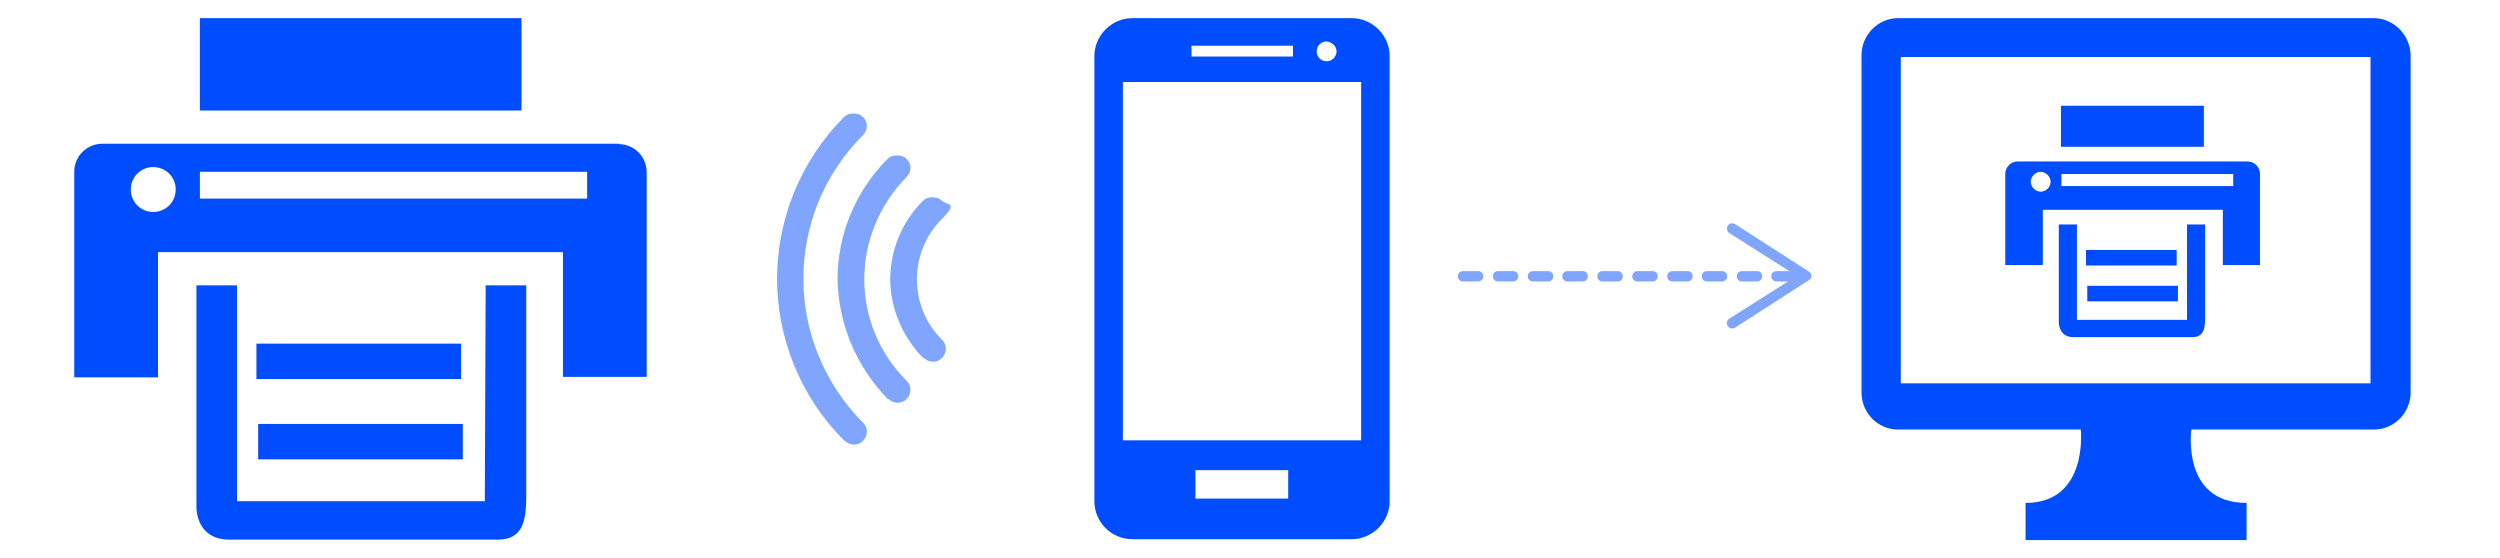
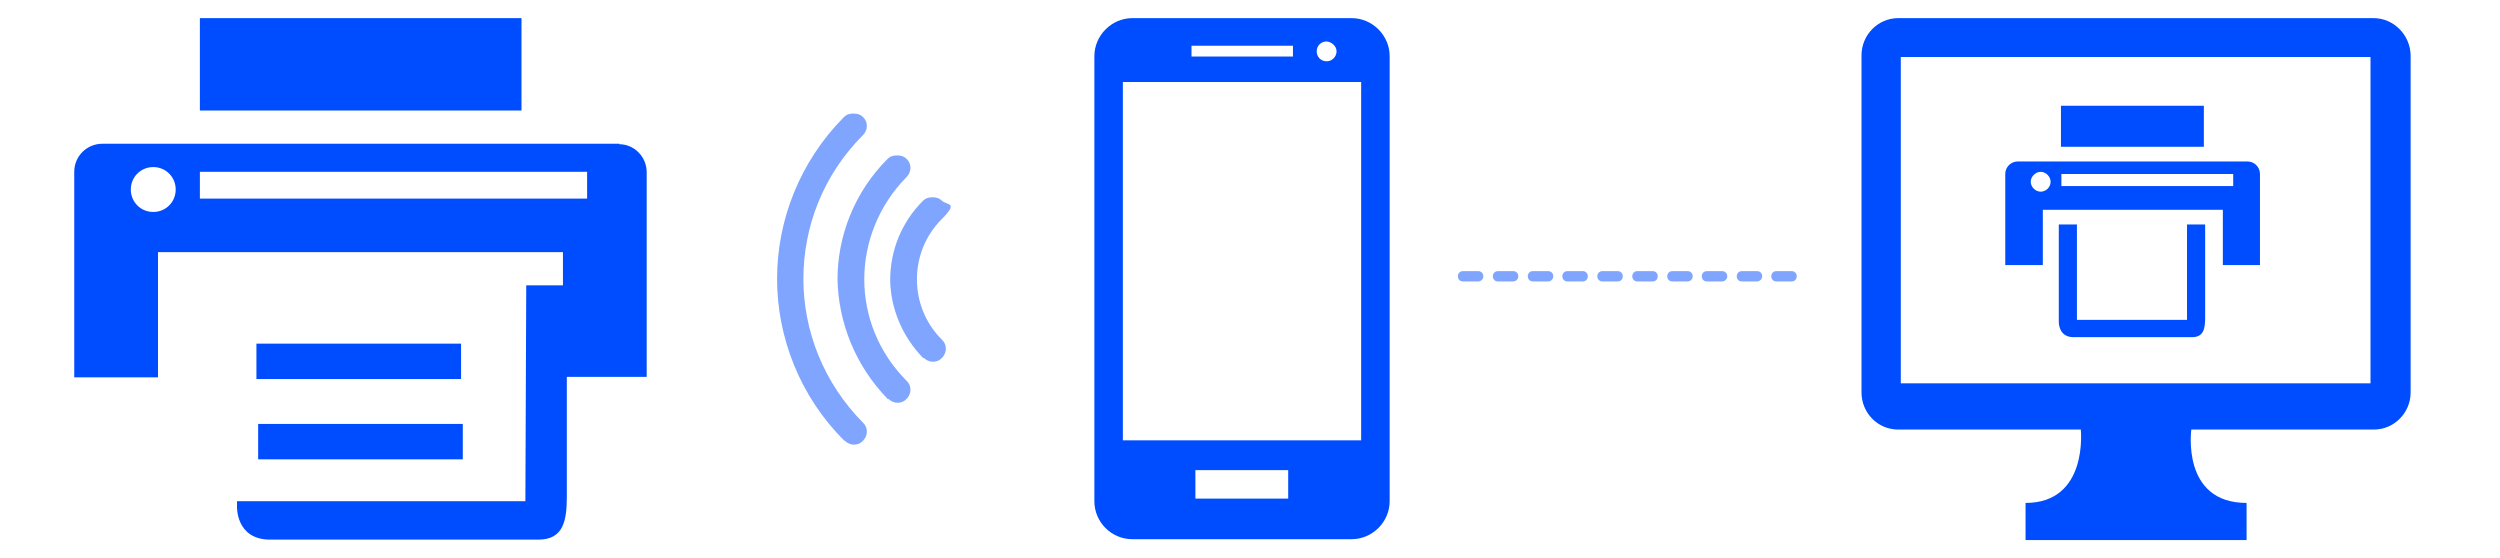
<svg xmlns="http://www.w3.org/2000/svg" version="1.1" viewBox="0 0 579.1 129.2">
  <defs>
    <style>
      .cls-1 {
        fill: #004cff;
      }

      .cls-2 {
        opacity: .5;
      }
    </style>
  </defs>
  <g>
    <g id="Layer_1">
      <path class="cls-1" d="M549.7,4.2h-110c-4.7,0-8.5,3.9-8.5,8.6v78.1c0,4.7,3.7,8.6,8.5,8.6h42.3s1.8,17-12.8,17v8.6h51.2v-8.6c-15.2,0-12.8-17-12.8-17h42.3c4.7,0,8.5-3.9,8.5-8.6V12.8c-.1-4.7-3.9-8.6-8.6-8.6ZM549.1,88.8h-108.8V13.2h108.8v75.6Z" />
      <rect class="cls-1" x="46.3" y="4.2" width="74.5" height="21.4" />
      <path class="cls-1" d="M143.5,33.3H23.7c-3.6,0-6.5,2.9-6.5,6.5v47.6h19.4v-29h93.8v28.9h19.4v-47.4c0-3.6-2.9-6.5-6.4-6.5ZM35.5,49.1c-2.9,0-5.2-2.3-5.2-5.2s2.3-5.2,5.2-5.2,5.2,2.3,5.2,5.2-2.3,5.2-5.2,5.2ZM136,46H46.3v-6.2h89.7v6.2Z" />
-       <path class="cls-1" d="M112.2,116.1h-57.3c0,.1,0-50,0-50h-9.4v51.1s-.4,7.8,7.7,7.8h62.1c5.9,0,6.6-4.5,6.6-10.1v-48.8h-9.4l-.2,50Z" />
+       <path class="cls-1" d="M112.2,116.1h-57.3c0,.1,0-50,0-50v51.1s-.4,7.8,7.7,7.8h62.1c5.9,0,6.6-4.5,6.6-10.1v-48.8h-9.4l-.2,50Z" />
      <rect class="cls-1" x="59.4" y="79.6" width="47.4" height="8.2" />
      <rect class="cls-1" x="59.8" y="98.2" width="47.4" height="8.2" />
      <rect class="cls-1" x="477.4" y="24.5" width="33.1" height="9.5" />
      <path class="cls-1" d="M520.5,37.4h-53.1c-1.6,0-2.9,1.3-2.9,2.9v21.1h8.7v-12.8h41.7v12.8h8.6v-21.1c0-1.6-1.3-2.9-2.9-2.9ZM472.7,44.4c-1.2,0-2.3-1.1-2.3-2.3s1.1-2.3,2.3-2.3,2.3,1.1,2.3,2.3c0,1.3-1.1,2.3-2.3,2.3ZM517.3,43.1h-39.8v-2.8h39.8v2.8Z" />
      <path class="cls-1" d="M506.6,74.1h-25.5v-22.1h-4.2v22.6s-.1,3.5,3.4,3.5h27.5c2.7,0,3-2.1,3-4.5v-21.6h-4.2v22.1Z" />
-       <rect class="cls-1" x="483.2" y="57.9" width="21" height="3.6" />
-       <rect class="cls-1" x="483.5" y="66.2" width="21" height="3.6" />
      <path class="cls-1" d="M313.1,4.2h-50.8c-4.8,0-8.8,4-8.8,8.8v103.1c0,4.8,3.9,8.8,8.8,8.8h50.8c4.8,0,8.8-4,8.8-8.8V13c0-4.8-4-8.8-8.8-8.8ZM315.3,102h-55.2V19h55.2v82.9ZM299.5,13.1h-23.5v-2.5h23.5v2.5ZM309.6,11.9c0,1.2-1,2.3-2.3,2.3s-2.3-1-2.3-2.3,1-2.3,2.3-2.3c1.2.1,2.3,1.1,2.3,2.3ZM298.4,115.5h-21.5v-6.6h21.5v6.6Z" />
      <g class="cls-2">
        <path class="cls-1" d="M415,65.2h-3.5c-.7,0-1.2-.5-1.2-1.2s.5-1.2,1.2-1.2h3.5c.7,0,1.2.5,1.2,1.2s-.5,1.2-1.2,1.2ZM406.9,65.2h-3.4c-.7,0-1.2-.5-1.2-1.2s.5-1.2,1.2-1.2h3.5c.7,0,1.2.5,1.2,1.2s-.6,1.2-1.3,1.2ZM398.9,65.2h-3.5c-.7,0-1.2-.5-1.2-1.2s.5-1.2,1.2-1.2h3.5c.7,0,1.2.5,1.2,1.2s-.6,1.2-1.2,1.2ZM390.9,65.2h-3.5c-.7,0-1.2-.5-1.2-1.2s.5-1.2,1.2-1.2h3.5c.7,0,1.2.5,1.2,1.2s-.6,1.2-1.2,1.2ZM382.8,65.2h-3.5c-.7,0-1.2-.5-1.2-1.2s.5-1.2,1.2-1.2h3.5c.7,0,1.2.5,1.2,1.2s-.5,1.2-1.2,1.2ZM374.7,65.2h-3.5c-.7,0-1.2-.5-1.2-1.2s.5-1.2,1.2-1.2h3.5c.7,0,1.2.5,1.2,1.2s-.5,1.2-1.2,1.2ZM366.6,65.2h-3.5c-.7,0-1.2-.5-1.2-1.2s.5-1.2,1.2-1.2h3.5c.7,0,1.2.5,1.2,1.2s-.5,1.2-1.2,1.2ZM358.6,65.2h-3.5c-.7,0-1.2-.5-1.2-1.2s.5-1.2,1.2-1.2h3.5c.7,0,1.2.5,1.2,1.2s-.6,1.2-1.2,1.2ZM350.5,65.2h-3.5c-.7,0-1.2-.5-1.2-1.2s.5-1.2,1.2-1.2h3.5c.7,0,1.2.5,1.2,1.2s-.6,1.2-1.2,1.2ZM342.4,65.2h-3.5c-.7,0-1.2-.5-1.2-1.2s.5-1.2,1.2-1.2h3.5c.7,0,1.2.5,1.2,1.2s-.6,1.2-1.2,1.2Z" />
-         <path class="cls-1" d="M400.2,75.5c-.4-.6-.2-1.3.4-1.7l15.6-9.9-15.6-9.9c-.6-.4-.7-1.1-.4-1.7.4-.6,1.1-.7,1.7-.4l17.1,11c.4.2.6.6.6,1s-.2.8-.6,1l-17.1,11c-.2.1-.5.2-.6.2-.5,0-.8-.2-1.1-.6Z" />
        <path class="cls-1" d="M214,82.9c1.2,1.2,3.1,1.2,4.2,0,1.2-1.2,1.2-3.1,0-4.2-3.9-3.9-5.8-8.9-5.8-14s1.9-10.1,5.8-14,1.2-3.1,0-4.2c-.6-.6-1.3-.8-2.2-.8s-1.6.2-2.2.8c-5.1,5.1-7.6,11.7-7.6,18.4.1,6.4,2.7,13,7.7,18.1Z" />
        <path class="cls-1" d="M205.8,92.4c1.2,1.2,3.1,1.2,4.2,0,1.2-1.2,1.2-3.1,0-4.2-6.5-6.5-9.8-15-9.8-23.5s3.3-17.1,9.8-23.7c1.2-1.2,1.2-3.1,0-4.2-.6-.6-1.3-.8-2.2-.8s-1.6.2-2.2.8c-7.7,7.7-11.6,17.9-11.6,27.9.2,10,4.1,20,11.7,27.8Z" />
        <path class="cls-1" d="M195.7,102.1c1.2,1.2,3.1,1.2,4.2,0,1.2-1.2,1.2-3.1,0-4.2-9.1-9.2-13.8-21.2-13.8-33.3s4.6-24.1,13.8-33.3c1.2-1.2,1.2-3.1,0-4.2-.6-.6-1.3-.8-2.2-.8s-1.6.2-2.2.8c-10.3,10.4-15.5,24-15.5,37.5s5.3,27.3,15.6,37.5Z" />
      </g>
    </g>
  </g>
</svg>